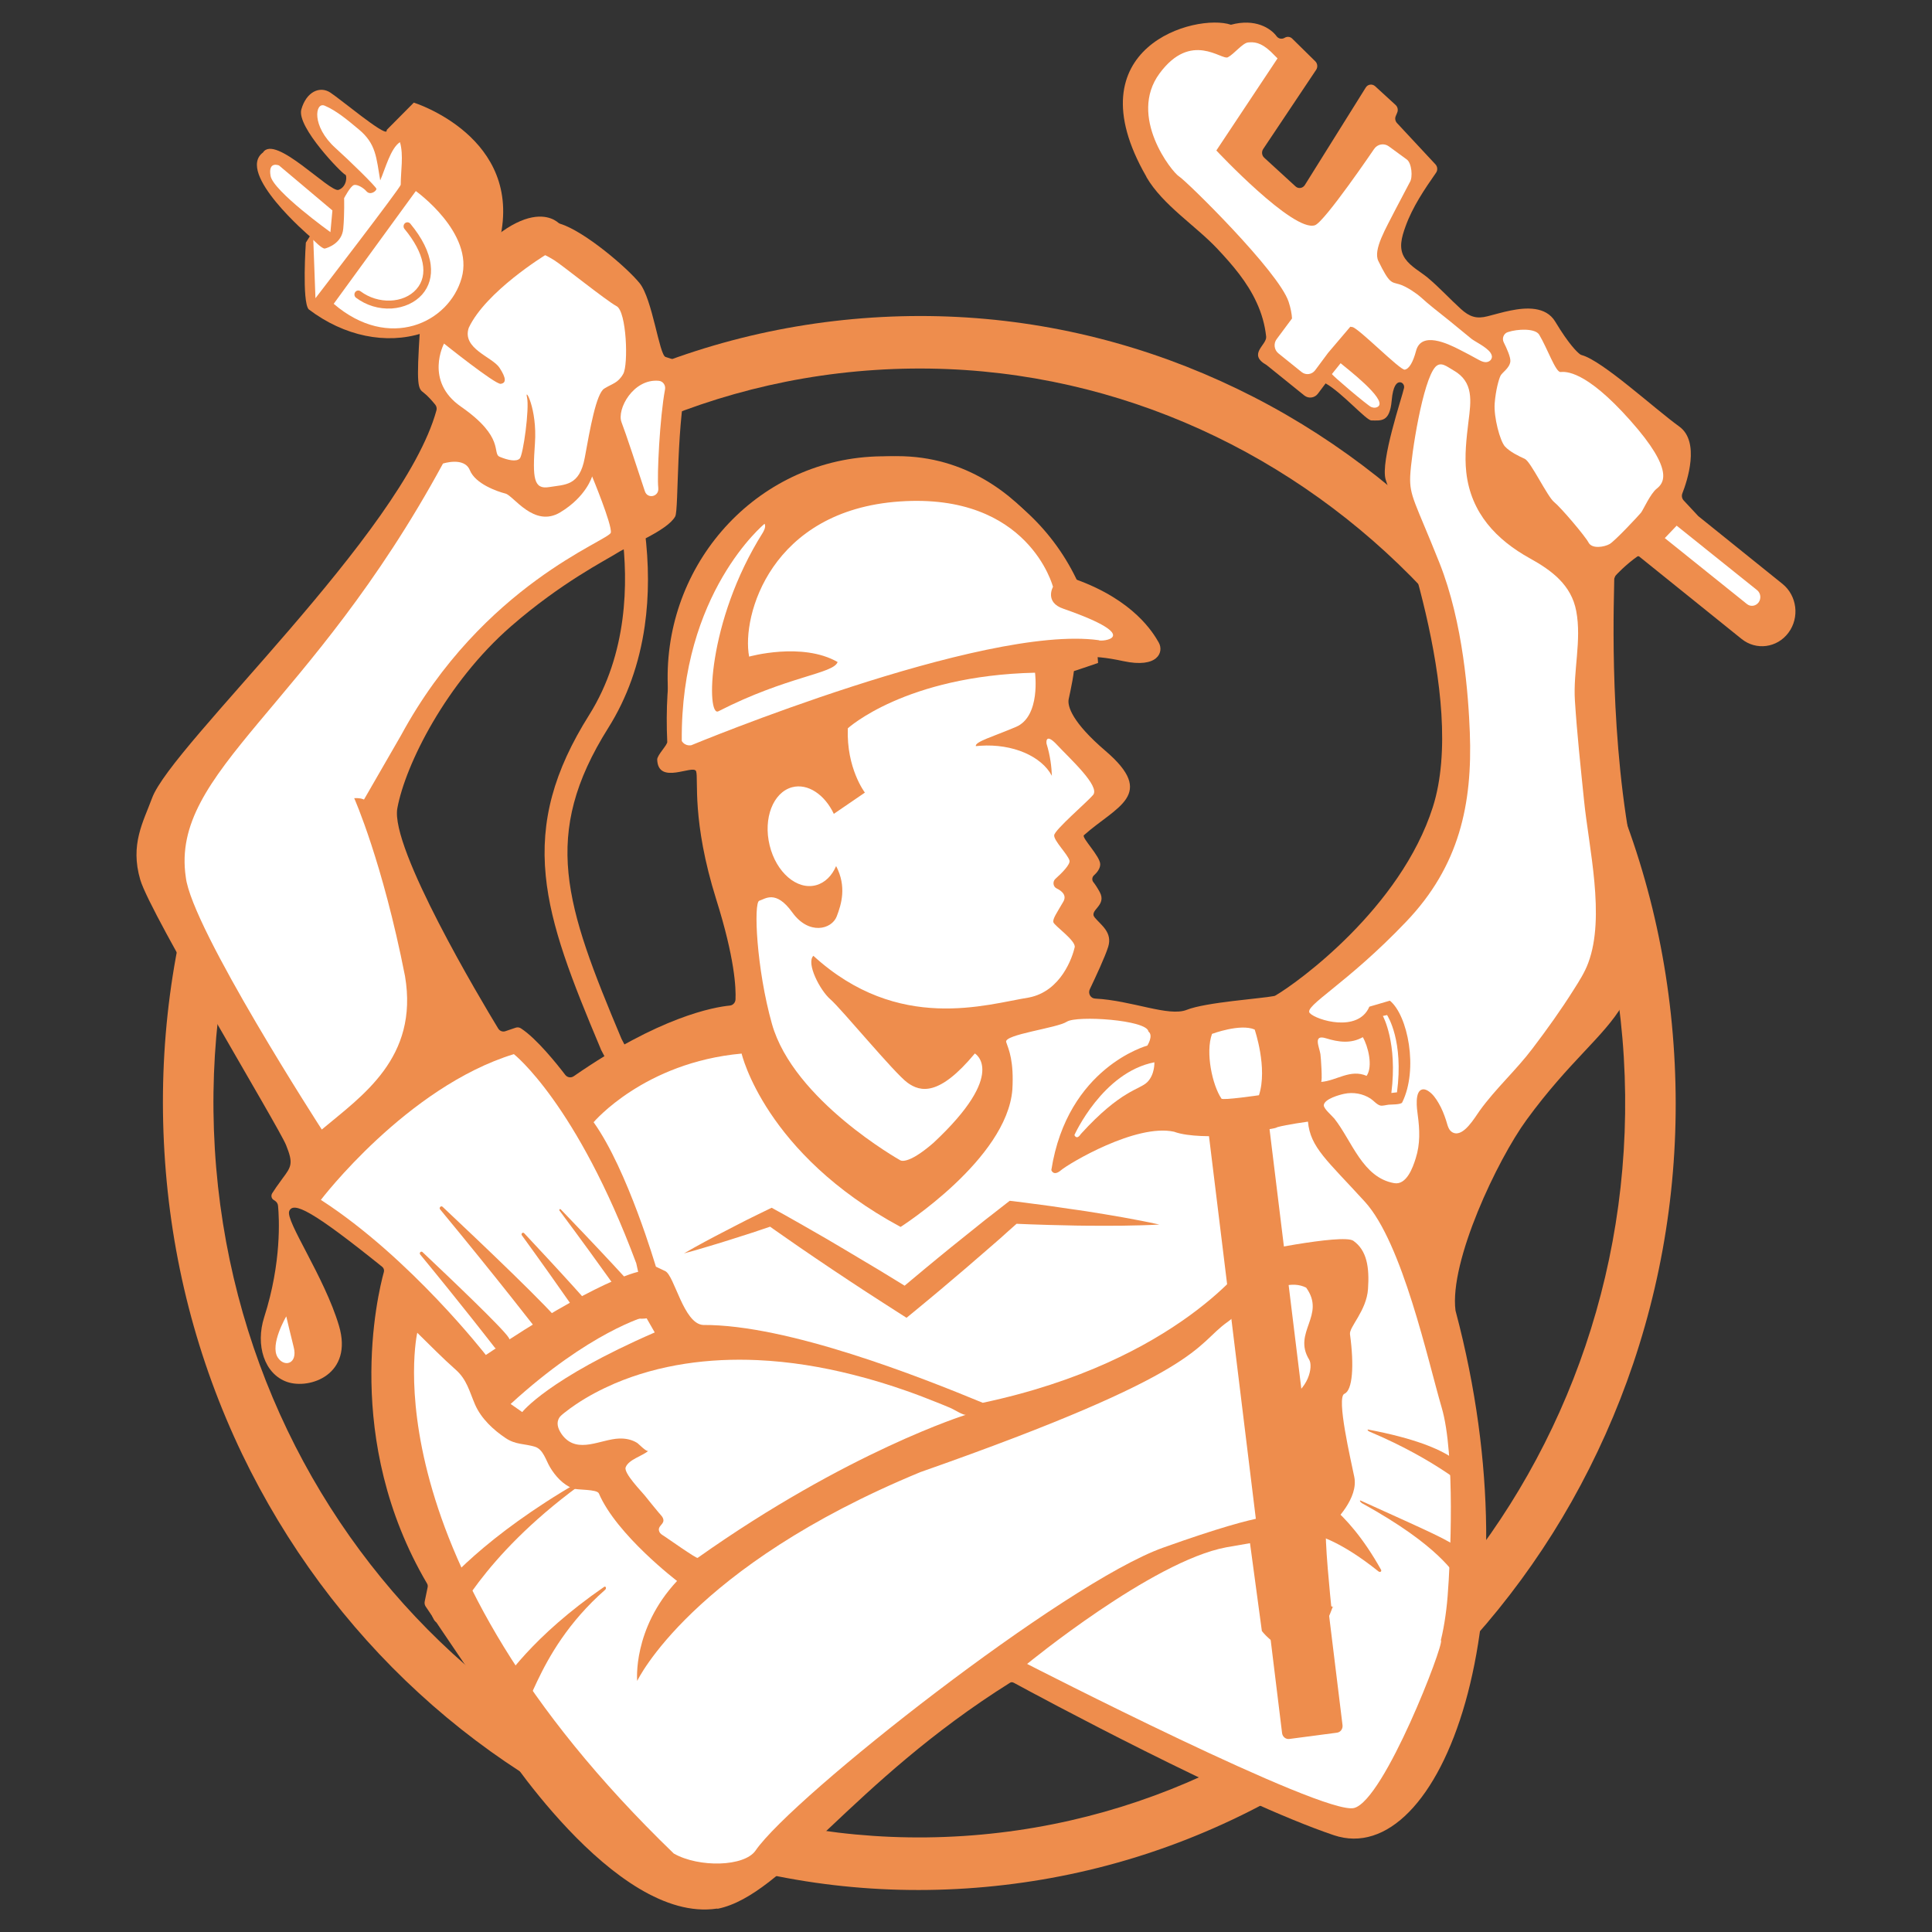
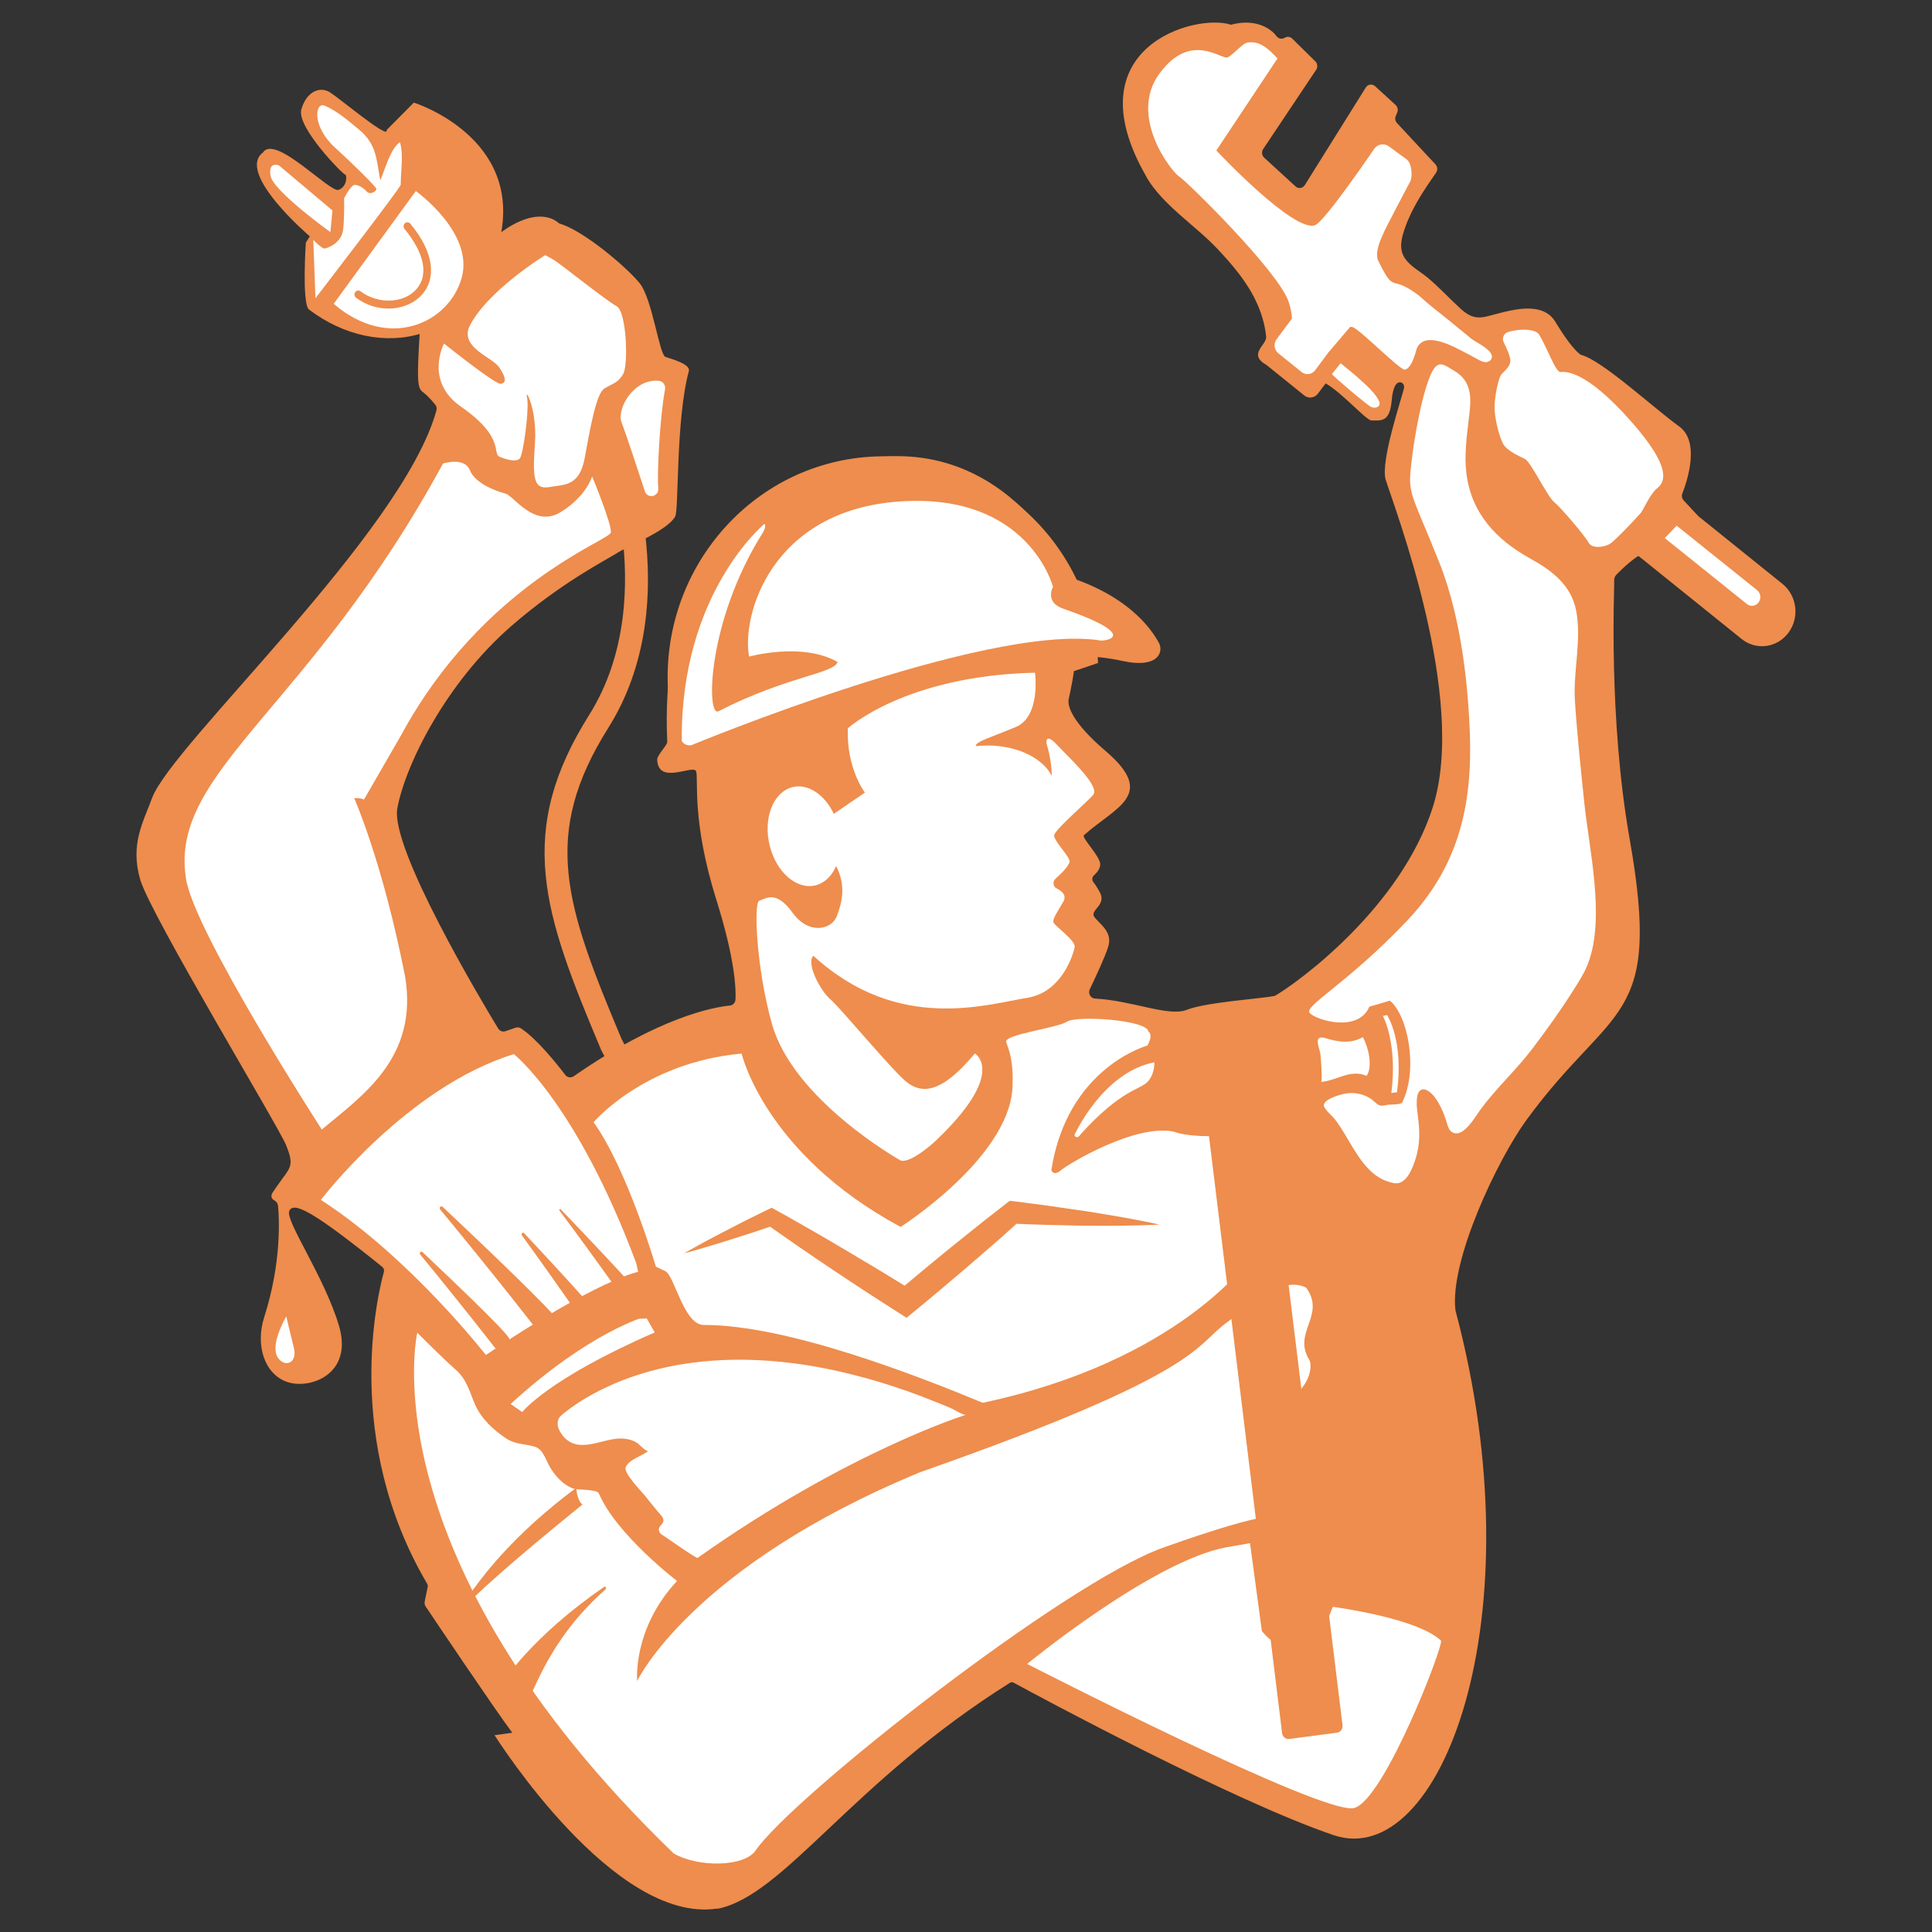
<svg xmlns="http://www.w3.org/2000/svg" version="1.1" baseProfile="tiny" id="Calque_1" x="0px" y="0px" width="36px" height="36px" viewBox="0 0 36 36" xml:space="preserve">
  <rect x="0" y="0" width="36" height="36" fill="#333333" stroke="none" />
  <g>
    <path fill="#EE8D4D" d="M33.214,10.88L31.65,9.621c-0.002-0.001-0.003-0.002-0.004-0.003l-0.274-0.294   c-0.032-0.035-0.041-0.086-0.024-0.13c0.091-0.232,0.334-0.963-0.057-1.246c-0.462-0.333-1.431-1.226-1.816-1.331   c-0.014-0.003-0.026-0.01-0.038-0.019c-0.054-0.042-0.203-0.182-0.457-0.604c-0.175-0.292-0.549-0.265-0.832-0.208   c-0.144,0.028-0.285,0.071-0.429,0.107c-0.204,0.053-0.335,0.012-0.497-0.135c-0.209-0.19-0.401-0.401-0.618-0.583   C26.465,5.06,26.29,4.972,26.183,4.82c-0.131-0.186-0.064-0.404,0.007-0.601c0.13-0.362,0.352-0.69,0.569-1.001   c0.033-0.047,0.028-0.113-0.011-0.155l-0.717-0.77c-0.033-0.036-0.043-0.088-0.022-0.133l0.026-0.062   c0.021-0.049,0.009-0.105-0.029-0.141l-0.383-0.351c-0.054-0.048-0.136-0.037-0.174,0.025l-1.135,1.817   c-0.039,0.062-0.122,0.074-0.174,0.025l-0.584-0.535c-0.044-0.041-0.052-0.109-0.019-0.16L24.525,1.3   c0.032-0.048,0.026-0.116-0.016-0.157L24.079,0.72c-0.037-0.038-0.096-0.044-0.141-0.016c-0.05,0.031-0.114,0.02-0.15-0.028   c-0.109-0.148-0.396-0.338-0.851-0.215c-0.653-0.22-2.963,0.415-1.581,2.823c0.004,0.005,0.006,0.013,0.009,0.02   c0.304,0.52,0.916,0.902,1.32,1.333c0.282,0.3,0.559,0.622,0.732,1.004c0.092,0.199,0.153,0.412,0.176,0.631   c0.016,0.158-0.354,0.326,0.008,0.53l0.703,0.567c0.078,0.063,0.192,0.048,0.253-0.033l0.144-0.192   c0.303,0.169,0.756,0.689,0.852,0.69c0.186,0.002,0.343,0.035,0.379-0.37c0.025-0.284,0.097-0.343,0.155-0.341   c0.051,0.002,0.086,0.055,0.075,0.107C26.126,7.4,25.717,8.597,25.82,8.937c0.167,0.539,1.528,4.069,0.878,6.104   c-0.601,1.879-2.512,3.264-2.927,3.506c-0.01,0.007-0.021,0.011-0.033,0.013c-0.233,0.047-1.269,0.115-1.625,0.257   c-0.337,0.134-1.019-0.175-1.708-0.21c-0.083-0.004-0.136-0.096-0.098-0.174c0.107-0.225,0.286-0.607,0.343-0.792   c0.082-0.269-0.133-0.402-0.25-0.543c-0.12-0.141,0.234-0.218,0.091-0.478c-0.05-0.09-0.089-0.147-0.118-0.183   c-0.03-0.037-0.025-0.093,0.01-0.125c0.055-0.049,0.116-0.123,0.118-0.204c0.005-0.148-0.353-0.501-0.304-0.545   c0.601-0.536,1.365-0.749,0.399-1.574c-0.609-0.521-0.713-0.829-0.682-0.965c0.03-0.137,0.121-0.554,0.102-0.667   c-0.019-0.112,0.271-0.178,0.915-0.038c0.644,0.139,0.761-0.169,0.66-0.347c-0.1-0.176-0.459-0.787-1.553-1.179   c-0.029-0.011-0.053-0.032-0.066-0.061c-0.187-0.392-1.658-3.204-4.892-1.881c-0.003,0.002-0.007,0.004-0.011,0.006   c-1.894,1-2.745,2.522-2.636,4.963c0.012,0.055-0.19,0.249-0.187,0.335c0.018,0.485,0.677,0.079,0.725,0.217   c0.048,0.139-0.088,0.912,0.376,2.391c0.344,1.093,0.368,1.647,0.358,1.86c-0.003,0.061-0.048,0.108-0.105,0.114   c-0.299,0.029-1.311,0.208-2.911,1.318c-0.051,0.034-0.118,0.023-0.156-0.026c-0.151-0.197-0.533-0.677-0.826-0.867   c-0.029-0.019-0.065-0.024-0.097-0.013l-0.194,0.066c-0.051,0.017-0.105-0.004-0.134-0.052c-0.312-0.513-2.016-3.363-1.878-4.104   c0.151-0.815,0.911-2.337,2.118-3.389c0.937-0.816,1.767-1.232,1.979-1.367c0.212-0.135,0.939-0.416,1.081-0.681   c0.069-0.129,0.009-1.808,0.254-2.709c0.034-0.126-0.317-0.224-0.435-0.262c-0.117-0.038-0.244-1.08-0.482-1.374   c-0.233-0.289-1.029-0.969-1.48-1.107c-0.014-0.004-0.027-0.012-0.039-0.022c-0.12-0.104-0.896-0.614-2.559,1.914   C7.833,6.078,7.829,6.093,7.827,6.11c-0.072,1.098-0.04,1.128,0.072,1.211C7.969,7.374,8.055,7.473,8.11,7.54   c0.024,0.03,0.033,0.07,0.022,0.108c-0.628,2.286-4.935,6.23-5.299,7.224c-0.161,0.439-0.414,0.861-0.219,1.522   c0.195,0.66,2.579,4.601,2.716,4.942c0.137,0.341,0.103,0.398-0.066,0.623c-0.092,0.124-0.155,0.217-0.192,0.276   c-0.026,0.042-0.015,0.097,0.026,0.123l0.03,0.02c0.03,0.021,0.05,0.054,0.053,0.091c0.021,0.223,0.07,1.052-0.258,2.074   c-0.167,0.522,0.003,1.06,0.426,1.207c0.423,0.146,1.238-0.138,0.967-1.048c-0.27-0.91-1.005-1.957-0.926-2.137   c0.078-0.178,0.42-0.016,1.733,1.041c0.027,0.022,0.04,0.06,0.03,0.095c-0.117,0.423-0.769,3.131,0.805,5.807   c0.012,0.02,0.015,0.043,0.011,0.065L7.914,29.84c-0.007,0.033-0.001,0.067,0.018,0.095c0.195,0.29,1.303,1.94,1.614,2.352   c0.001,0.002-0.333,0.044-0.331,0.046c0.061,0.091,2.229,3.516,4.143,3.231c0.007-0.001,0.013,0.004,0.02,0.002   c1.242-0.257,2.487-2.355,5.443-4.211c0.021-0.015,0.049-0.01,0.072,0.002c0.398,0.217,4.09,2.207,5.96,2.839   c1.977,0.668,3.801-4.008,2.271-9.765c-0.002-0.004-0.003-0.008-0.003-0.012c-0.116-0.918,0.781-2.809,1.324-3.552   c1.602-2.195,2.533-1.771,1.92-5.241c-0.396-2.246-0.283-4.634-0.286-4.835c0-0.02,0.013-0.035,0.018-0.054   c0.004-0.017,0.215-0.231,0.413-0.368c0.012-0.007,0.025-0.006,0.036,0.002l1.905,1.534c0.272,0.22,0.663,0.168,0.874-0.115   S33.486,11.1,33.214,10.88" />
-     <path fill="#EE8D4D" d="M18.01,35.188c-1.899,0.124-3.764-0.143-5.544-0.794c-0.855-0.313-1.687-0.713-2.471-1.193   c-0.776-0.475-1.512-1.03-2.188-1.651c-0.677-0.62-1.298-1.312-1.848-2.054c-0.555-0.75-1.042-1.558-1.447-2.401   c-0.842-1.757-1.33-3.649-1.448-5.625c-0.119-1.976,0.138-3.917,0.763-5.769c0.3-0.891,0.687-1.756,1.147-2.571   c0.457-0.808,0.99-1.574,1.587-2.278c0.596-0.703,1.261-1.35,1.974-1.922c0.72-0.578,1.497-1.084,2.308-1.504   c1.688-0.876,3.507-1.383,5.406-1.508c1.899-0.124,3.764,0.144,5.545,0.794c0.855,0.313,1.687,0.714,2.471,1.194   c0.776,0.475,1.512,1.03,2.188,1.651c0.677,0.62,1.299,1.312,1.849,2.054c0.555,0.749,1.042,1.558,1.447,2.402   c0.842,1.756,1.329,3.648,1.447,5.625c0.119,1.975-0.138,3.916-0.763,5.769c-0.301,0.891-0.687,1.755-1.147,2.571   c-0.456,0.808-0.99,1.573-1.587,2.276c-0.597,0.704-1.26,1.351-1.974,1.923c-0.72,0.577-1.497,1.083-2.309,1.505   C21.728,34.557,19.909,35.063,18.01,35.188 M16.308,6.894C9.07,7.365,3.55,13.876,4.003,21.407   c0.453,7.531,6.71,13.274,13.948,12.804s12.759-6.981,12.306-14.514S23.546,6.422,16.308,6.894" />
    <path fill="#FFFFFF" d="M11.061,20.911c0,0,0.939-1.114,2.758-1.279c0,0,0.431,1.866,2.962,3.23c0,0,1.981-1.26,2.083-2.56   c0.031-0.53-0.066-0.743-0.115-0.884c-0.049-0.142,0.947-0.26,1.13-0.38c0.184-0.12,1.496-0.035,1.521,0.184   c0.098,0.074-0.021,0.261-0.021,0.261s-1.489,0.402-1.789,2.32c0,0,0.038,0.125,0.182,0.001c0.145-0.123,1.396-0.871,2.104-0.716   c0.277,0.104,0.792,0.081,0.792,0.081l0.604,2.308c0,0-1.307,1.887-4.96,2.662c-1.154-0.477-3.632-1.459-5.21-1.45   c-0.365-0.021-0.534-0.921-0.707-1.004l-0.173-0.082C12.22,23.604,11.696,21.799,11.061,20.911" />
-     <path fill="#FFFFFF" d="M24.372,20.9c0,0-0.396,0.054-0.575,0.104c-0.023,0.043-0.938,0.132-0.938,0.132l0.366,2.223   c0,0,1.793-0.378,1.992-0.239c0.252,0.177,0.302,0.492,0.274,0.898c-0.027,0.405-0.354,0.709-0.336,0.843   c0.08,0.586,0.049,1.046-0.104,1.11c-0.155,0.065,0.122,1.241,0.184,1.549c0.08,0.39-0.339,0.824-0.516,0.97   c-0.058,0.048,0.087,1.44,0.087,1.44s0.908,0.366,1.798,1.085c0.158,0.034,0.318-0.617,0.37-1.267   c0.052-0.648,0.146-2.649-0.11-3.519s-0.73-3.068-1.433-3.838C24.731,21.623,24.415,21.382,24.372,20.9" />
    <path fill="#EE8D4D" d="M20.461,12.353c-0.136-2.267-2.04-3.987-4.253-3.842c-2.213,0.144-3.896,2.098-3.76,4.363   C12.584,15.14,20.461,12.353,20.461,12.353" />
    <path fill="#FFFFFF" d="M10.158,4.755c0,0-1.104,0.675-1.423,1.352c-0.133,0.39,0.44,0.543,0.572,0.745   c0.132,0.2,0.124,0.287,0.022,0.3s-1.055-0.75-1.055-0.75S7.901,7.099,8.589,7.577c0.833,0.579,0.572,0.872,0.723,0.935   c0.151,0.063,0.309,0.097,0.373,0.032C9.749,8.478,9.868,7.61,9.82,7.404C9.771,7.198,10.013,7.615,9.968,8.26   c-0.046,0.646-0.027,0.865,0.266,0.816c0.293-0.049,0.564-0.015,0.662-0.546c0.097-0.532,0.213-1.196,0.363-1.289   c0.15-0.094,0.257-0.101,0.354-0.274c0.098-0.173,0.063-1.164-0.124-1.262c-0.187-0.098-1.039-0.784-1.166-0.859   C10.198,4.77,10.158,4.755,10.158,4.755" />
    <path fill="#FFFFFF" d="M12.266,9.097c0.016,0.159-0.201,0.207-0.25,0.056c-0.135-0.412-0.363-1.102-0.434-1.283   C11.487,7.629,11.8,7.05,12.277,7.096c0.076,0.007,0.129,0.081,0.115,0.159c-0.098,0.522-0.152,1.614-0.126,1.833   C12.266,9.092,12.266,9.094,12.266,9.097" />
    <path fill="#FFFFFF" d="M8.254,8.638c0,0,0.397-0.132,0.501,0.124c0.104,0.256,0.51,0.396,0.663,0.435   c0.152,0.038,0.532,0.645,1.021,0.35s0.594-0.67,0.594-0.67s0.373,0.899,0.349,1.047c-0.024,0.147-2.38,0.959-3.909,3.777   l-0.691,1.198c0,0-0.056-0.034-0.182-0.026c0,0,0.526,1.176,0.947,3.317c0.257,1.523-0.802,2.229-1.551,2.857   c0,0-2.425-3.749-2.534-4.702C3.168,14.366,5.775,13.206,8.254,8.638" />
    <path fill="#FFFFFF" d="M5.334,24.529c0,0-0.31,0.524-0.16,0.763c0.123,0.195,0.38,0.122,0.298-0.192   C5.425,24.915,5.334,24.529,5.334,24.529" />
    <path fill="#FFFFFF" d="M5.979,22.358c0,0,1.599-2.102,3.596-2.716c0,0,1.169,0.915,2.281,3.898l0.035,0.159   c0,0-0.749,0.141-2.838,1.549C9.053,25.249,7.652,23.441,5.979,22.358" />
    <path fill="#FFFFFF" d="M10.405,26.449c0.01-0.025,0.026-0.049,0.048-0.07c0.021-0.021,0.046-0.039,0.069-0.058   c0.068-0.055,0.139-0.105,0.211-0.154c0.227-0.153,0.47-0.279,0.719-0.387c0.84-0.358,1.762-0.477,2.665-0.436   c0.598,0.027,1.192,0.124,1.773,0.271c0.341,0.085,0.678,0.188,1.01,0.305c0.186,0.065,0.369,0.136,0.551,0.209   c0.091,0.036,0.182,0.073,0.272,0.112c0.05,0.021,0.23,0.136,0.277,0.121c0,0-2.197,0.682-5.001,2.667   c-0.022,0.017-0.58-0.379-0.63-0.41c-0.033-0.02-0.068-0.041-0.083-0.078c-0.042-0.098,0.07-0.126,0.076-0.205   c0.004-0.062-0.055-0.11-0.091-0.154c-0.087-0.105-0.174-0.211-0.259-0.318c-0.058-0.072-0.393-0.415-0.354-0.522   c0.055-0.148,0.316-0.212,0.423-0.308c-0.032,0.029-0.183-0.133-0.211-0.149c-0.099-0.062-0.218-0.084-0.332-0.08   c-0.344,0.012-0.768,0.292-1.048-0.049C10.413,26.659,10.364,26.547,10.405,26.449" />
    <path fill="#FFFFFF" d="M9.731,26.312c0,0,0.474-0.616,2.469-1.484l-0.17-0.297c0,0-1.044,0.283-2.515,1.63L9.731,26.312z" />
    <path fill="#FFFFFF" d="M26.277,8.873c-0.016,0.37,0.095,0.487,0.543,1.61s0.542,2.493,0.568,3.165   c0.051,1.337-0.197,2.491-1.184,3.524c-1.111,1.167-1.919,1.575-1.798,1.706c0.122,0.13,0.901,0.371,1.11-0.12l0.382-0.112   c0.333,0.269,0.536,1.277,0.23,1.896c-0.021,0.043-0.209,0.038-0.249,0.042c-0.045,0.004-0.115,0.026-0.159,0.016   c-0.064-0.016-0.124-0.091-0.18-0.128c-0.145-0.095-0.326-0.126-0.494-0.09c-0.09,0.019-0.364,0.094-0.379,0.209   c-0.008,0.065,0.154,0.199,0.198,0.254c0.328,0.416,0.524,1.098,1.113,1.201c0.229,0.041,0.348-0.288,0.402-0.463   c0.086-0.272,0.075-0.531,0.037-0.811c-0.014-0.104-0.063-0.446,0.09-0.473c0.037-0.006,0.074,0.01,0.106,0.03   c0.083,0.053,0.143,0.139,0.194,0.227c0.058,0.098,0.101,0.207,0.137,0.316c0.03,0.088,0.041,0.195,0.136,0.235   c0.192,0.082,0.401-0.285,0.491-0.41c0.299-0.415,0.679-0.754,0.986-1.161c0.269-0.354,0.529-0.717,0.767-1.095   c0.1-0.158,0.206-0.322,0.271-0.5c0.321-0.859,0.009-2.147-0.079-3.028c-0.063-0.618-0.13-1.237-0.17-1.857   c-0.035-0.55,0.128-1.124,0.025-1.669c-0.091-0.487-0.457-0.758-0.864-0.983c-0.617-0.342-1.1-0.839-1.185-1.603   c-0.035-0.314,0.003-0.632,0.041-0.948c0.048-0.379,0.101-0.737-0.28-0.952c-0.121-0.068-0.232-0.174-0.337-0.064   C26.511,7.094,26.295,8.471,26.277,8.873" />
    <path fill="#FFFFFF" d="M28.02,6.379c-0.037-0.073-0.002-0.165,0.075-0.19c0.184-0.062,0.513-0.074,0.586,0.048   c0.153,0.256,0.306,0.701,0.397,0.695c0.092-0.007,0.462-0.041,1.301,0.904c0.839,0.943,0.612,1.172,0.492,1.269   C30.751,9.2,30.62,9.5,30.577,9.554c-0.043,0.053-0.486,0.528-0.585,0.584c-0.099,0.055-0.325,0.095-0.391-0.027   c-0.064-0.123-0.516-0.654-0.642-0.756c-0.126-0.1-0.435-0.754-0.547-0.805c-0.112-0.05-0.276-0.13-0.369-0.23   c-0.092-0.1-0.211-0.547-0.192-0.802c0.02-0.254,0.077-0.448,0.107-0.513c0.03-0.065,0.168-0.141,0.185-0.267   C28.152,6.661,28.079,6.497,28.02,6.379" />
    <path fill="#FFFFFF" d="M20.02,21.15c0,0,0.523-1.167,1.49-1.356c0,0,0.012,0.223-0.13,0.368c-0.144,0.146-0.487,0.141-1.239,0.967   C20.06,21.254,20.02,21.15,20.02,21.15" />
    <path fill="#FFFFFF" d="M24.555,19.417c-0.003-0.068,0.027-0.109,0.153-0.07c0.233,0.072,0.465,0.104,0.686-0.021   c0.098,0.168,0.193,0.543,0.071,0.721c-0.307-0.132-0.558,0.091-0.849,0.113c0.029-0.003-0.004-0.473-0.012-0.518   C24.593,19.574,24.558,19.482,24.555,19.417" />
    <path fill="#FFFFFF" d="M14.246,9.76c0,0-1.569,1.286-1.542,4.048c0.067,0.105,0.178,0.078,0.178,0.078s5.435-2.256,7.592-1.957   c0.019,0.035,0.902-0.041-0.656-0.585c-0.361-0.12-0.197-0.409-0.197-0.409s-0.451-1.757-2.855-1.591   c-2.405,0.165-2.952,2.135-2.807,2.891c0,0,0.989-0.278,1.649,0.101c-0.082,0.222-0.933,0.259-2.221,0.917   c-0.226,0.122-0.221-1.664,0.827-3.328C14.214,9.924,14.284,9.819,14.246,9.76" />
    <path fill="#EE8D4D" d="M7.207,2.42l0.504-0.508c0,0,2.047,0.639,1.602,2.552c-0.445,1.914-2.232,2.308-3.561,1.3   C5.624,5.619,5.699,4.521,5.699,4.521l0.074-0.117c0,0-1.385-1.179-0.872-1.563c0.223-0.347,1.246,0.753,1.407,0.697   c0.16-0.055,0.164-0.279,0.121-0.286C6.386,3.246,5.522,2.368,5.615,2.039C5.708,1.71,5.959,1.595,6.157,1.726   C6.354,1.856,7.15,2.522,7.203,2.447" />
    <path fill="#FFFFFF" d="M5.838,4.47c0,0,0.166,0.174,0.217,0.161c0.052-0.013,0.317-0.098,0.341-0.37   c0.025-0.272,0.016-0.568,0.016-0.568s0.119-0.229,0.184-0.245C6.662,3.43,6.781,3.508,6.825,3.561   c0.077,0.09,0.192-0.006,0.189-0.042C7.013,3.482,6.492,2.974,6.253,2.76C5.797,2.35,5.872,1.893,6.05,1.969   C6.277,2.065,6.494,2.252,6.684,2.41C7.011,2.68,7.011,2.938,7.085,3.361C7.179,3.146,7.279,2.76,7.453,2.649   c0.07,0.248,0.014,0.534,0.014,0.794C7.462,3.499,5.878,5.557,5.878,5.557l-0.041-1.11L5.838,4.47z" />
    <path fill="#FFFFFF" d="M6.218,5.661l1.53-2.101c0,0,1.092,0.778,0.854,1.62C8.365,6.02,7.246,6.545,6.218,5.661" />
    <path fill="#FFFFFF" d="M5.199,3.083l0.995,0.838L6.157,4.326c0,0-1.063-0.764-1.115-1.047C4.991,2.995,5.199,3.083,5.199,3.083" />
    <path fill="#EE8D4D" d="M7.302,5.748c-0.002,0-0.006,0-0.009,0c-0.235,0.014-0.469-0.058-0.659-0.2   c-0.032-0.024-0.039-0.07-0.016-0.104c0.023-0.033,0.067-0.04,0.099-0.017c0.328,0.247,0.806,0.23,1.042-0.038   c0.232-0.262,0.151-0.672-0.223-1.125C7.512,4.234,7.515,4.187,7.545,4.16c0.03-0.026,0.075-0.023,0.101,0.008   c0.222,0.269,0.349,0.526,0.379,0.765c0.027,0.216-0.029,0.408-0.16,0.556C7.732,5.639,7.528,5.732,7.302,5.748" />
    <path fill="#FFFFFF" d="M24.819,6.969l0.161-0.201c0.111,0.094,0.853,0.661,0.707,0.801c-0.036,0.034-0.092,0.034-0.137,0.015   C25.478,7.552,24.808,6.984,24.819,6.969" />
    <path fill="#EE8D4D" d="M11.406,19.954l-0.209-0.398l-0.003-0.01c-0.541-1.287-0.931-2.272-1.025-3.228   c-0.101-1.021,0.149-1.946,0.81-2.997c0.717-1.143,0.729-2.469,0.613-3.379c-0.127-0.996-0.429-1.721-0.432-1.728l0.39-0.178   c0.014,0.031,0.329,0.789,0.464,1.847c0.08,0.624,0.08,1.223,0,1.78c-0.101,0.704-0.329,1.343-0.679,1.899   c-1.255,1.997-0.806,3.292,0.246,5.796l0.2,0.382L11.406,19.954z" />
    <path fill="#FFFFFF" d="M20.368,14.813c0.138-0.163-0.44-0.684-0.67-0.932S19.5,13.855,19.5,13.855   c0.071,0.229,0.095,0.44,0.1,0.601c-0.192-0.362-0.725-0.601-1.333-0.56c-0.028,0.001-0.057,0.004-0.084,0.007   c-0.018-0.082,0.323-0.178,0.746-0.357c0.468-0.196,0.357-1.011,0.357-1.011c-2.417,0.055-3.488,1.036-3.488,1.036   c-0.029,0.746,0.318,1.198,0.318,1.198l-0.579,0.396c-0.17-0.359-0.484-0.573-0.777-0.496c-0.354,0.095-0.542,0.579-0.419,1.083   c0.122,0.504,0.509,0.837,0.863,0.743c0.168-0.045,0.298-0.177,0.376-0.357c0.2,0.384,0.097,0.714,0.011,0.938   c-0.094,0.244-0.52,0.354-0.828-0.075c-0.309-0.429-0.506-0.249-0.615-0.217c-0.109,0.033-0.053,1.269,0.236,2.295   c0.401,1.424,2.389,2.54,2.389,2.54s0.127,0.105,0.621-0.324c1.396-1.304,0.771-1.665,0.771-1.665   c-0.665,0.8-1.013,0.72-1.255,0.545c-0.242-0.175-1.24-1.385-1.435-1.552s-0.458-0.676-0.319-0.813   c1.586,1.45,3.237,0.9,4.013,0.778c0.61-0.117,0.817-0.766,0.856-0.936c0.028-0.124-0.382-0.404-0.397-0.468   c-0.016-0.063,0.063-0.171,0.186-0.384c0.067-0.118-0.027-0.198-0.126-0.246c-0.066-0.032-0.078-0.126-0.023-0.177   c0.124-0.111,0.282-0.271,0.263-0.342c-0.031-0.114-0.293-0.37-0.285-0.47C19.646,15.467,20.267,14.936,20.368,14.813" />
    <path fill="#FFFFFF" d="M32.74,10.996l-1.498-1.201l-0.221,0.232l1.53,1.228c0.067,0.055,0.165,0.041,0.218-0.03   C32.821,11.153,32.809,11.051,32.74,10.996" />
    <path fill="#FFFFFF" d="M24.338,23.993c-0.523-0.262-1.271,0.506-1.462,0.638c-0.621,0.436-0.398,0.93-5.727,2.8   c-4.273,1.765-5.276,3.891-5.276,3.891s-0.091-0.971,0.743-1.863c0,0-1.127-0.859-1.457-1.631c-0.036-0.083-0.405-0.06-0.489-0.094   c-0.179-0.072-0.322-0.227-0.422-0.396c-0.076-0.127-0.126-0.333-0.281-0.38c-0.193-0.059-0.356-0.036-0.539-0.157   c-0.231-0.153-0.462-0.366-0.577-0.631c-0.106-0.247-0.153-0.465-0.358-0.646c-0.248-0.219-0.481-0.459-0.718-0.69   c0,0-0.961,4.164,4.78,9.704c0.469,0.266,1.316,0.247,1.524-0.056c0.689-1.003,5.76-4.991,7.595-5.644   c1.048-0.374,1.569-0.51,1.843-0.561l0.207,1.694c0.013,0.103,0.103,0.174,0.2,0.161c0.097-0.013,0.166-0.106,0.154-0.207   l-0.208-1.699c0.217-0.073,0.328-0.415,0.306-0.797c-0.024-0.404-0.489-1.211-0.228-1.329c0.447-0.204,0.521-0.642,0.447-0.764   C24.079,24.823,24.713,24.511,24.338,23.993" />
    <path fill="#FFFFFF" d="M23.392,23.403l-0.236-2.281c-0.171,0.074-0.174,0.041-0.295,0.056l0.31,2.512   C23.241,23.576,23.318,23.471,23.392,23.403" />
    <path fill="#FFFFFF" d="M26.031,20.354l-0.105,0.012c0.118-0.935-0.156-1.431-0.158-1.435l0.078-0.017   C25.858,18.934,26.158,19.396,26.031,20.354" />
-     <path fill="#FFFFFF" d="M22.584,19.265c0,0,0.527-0.198,0.795-0.081c0,0,0.246,0.715,0.08,1.224c0,0-0.675,0.099-0.699,0.063   C22.591,20.223,22.458,19.611,22.584,19.265" />
    <g>
      <path fill="#EE8D4D" d="M9.223,25.115c-0.075-0.096-0.631-0.814-1.393-1.739c-0.025-0.03,0.015-0.071,0.043-0.045    c0.539,0.509,1.504,1.428,1.606,1.595c0.127,0.205-0.166,0.204-0.234,0.201C9.236,25.126,9.228,25.122,9.223,25.115" />
      <path fill="#EE8D4D" d="M10.124,24.933c-0.091-0.118-0.866-1.121-1.923-2.398c-0.026-0.031,0.016-0.075,0.046-0.048    c0.689,0.648,2.073,1.962,2.214,2.192c0.17,0.276-0.231,0.271-0.314,0.267C10.138,24.944,10.13,24.94,10.124,24.933" />
      <path fill="#EE8D4D" d="M11.027,24.868c-0.066-0.099-0.587-0.864-1.303-1.85c-0.021-0.03,0.018-0.065,0.043-0.039    c0.503,0.537,1.434,1.539,1.527,1.714c0.115,0.216-0.18,0.194-0.247,0.188C11.039,24.879,11.032,24.875,11.027,24.868" />
      <path fill="#EE8D4D" d="M11.872,24.561c-0.055-0.079-0.646-0.931-1.447-2.004c-0.012-0.017,0.01-0.037,0.024-0.022    c0.45,0.468,1.58,1.652,1.686,1.845c0.121,0.221-0.199,0.194-0.251,0.188C11.878,24.566,11.874,24.563,11.872,24.561" />
      <path fill="#EE8D4D" d="M12.745,23.355c0.129-0.075,0.258-0.146,0.389-0.217c0.13-0.07,0.261-0.139,0.392-0.206    c0.065-0.035,0.131-0.068,0.197-0.102c0.065-0.034,0.131-0.067,0.197-0.101l0.199-0.098c0.066-0.033,0.132-0.065,0.199-0.097    l0.061-0.029l0.074,0.041l0.162,0.089l0.161,0.091c0.107,0.061,0.214,0.12,0.321,0.183l0.32,0.184l0.318,0.188    c0.212,0.125,0.423,0.252,0.634,0.378c0.211,0.129,0.421,0.256,0.63,0.386l-0.271,0.019c0.166-0.14,0.332-0.278,0.498-0.416    c0.167-0.139,0.334-0.275,0.502-0.412c0.168-0.136,0.337-0.272,0.506-0.406l0.127-0.102l0.128-0.099l0.256-0.2l0.07-0.054    l0.072,0.008l0.34,0.044c0.114,0.014,0.227,0.03,0.34,0.045c0.113,0.017,0.227,0.032,0.341,0.05l0.169,0.024l0.17,0.025    c0.227,0.035,0.452,0.074,0.679,0.113c0.226,0.041,0.451,0.083,0.677,0.134c-0.23,0.013-0.46,0.017-0.688,0.021    c-0.229,0.002-0.459,0.003-0.688,0l-0.172-0.002l-0.171-0.004c-0.114-0.002-0.229-0.004-0.343-0.008    c-0.114-0.005-0.229-0.007-0.343-0.011l-0.343-0.014l0.142-0.045l-0.243,0.216l-0.121,0.109l-0.123,0.107    c-0.164,0.143-0.327,0.284-0.492,0.426c-0.164,0.141-0.329,0.281-0.495,0.42c-0.166,0.14-0.333,0.277-0.5,0.415l-0.131,0.107    l-0.14-0.089c-0.208-0.132-0.414-0.267-0.621-0.4c-0.207-0.135-0.412-0.271-0.617-0.408l-0.307-0.207l-0.305-0.208    c-0.103-0.07-0.203-0.141-0.305-0.212l-0.152-0.106l-0.151-0.107l0.135,0.013c-0.069,0.022-0.139,0.048-0.208,0.07l-0.209,0.07    c-0.07,0.023-0.14,0.045-0.21,0.067c-0.07,0.023-0.14,0.046-0.21,0.067c-0.14,0.045-0.281,0.087-0.422,0.129    C13.03,23.277,12.888,23.317,12.745,23.355" />
    </g>
    <path fill="#FFFFFF" d="M19.139,31.005c0,0,2.334-1.917,3.71-2.173l0.443-0.077l0.221,1.637c0,0,0.786,1.029,1.321-0.451   c0,0,1.565,0.203,2.016,0.629c0.063,0.061-1.052,2.967-1.617,3.119C24.667,33.842,19.139,31.005,19.139,31.005" />
    <path fill="#FFFFFF" d="M27.769,6.567c-0.08-0.107-0.289-0.204-0.351-0.254c-0.137-0.112-0.274-0.225-0.411-0.337   c-0.182-0.147-0.372-0.29-0.545-0.449c-0.036-0.033-0.24-0.187-0.389-0.23c-0.149-0.044-0.18-0.005-0.389-0.433   c-0.104-0.211,0.147-0.618,0.313-0.95l0.271-0.515c0.063-0.093,0.037-0.36-0.053-0.426l-0.336-0.246   c-0.089-0.065-0.213-0.043-0.275,0.05c0,0-0.922,1.358-1.102,1.42c-0.403,0.138-1.837-1.393-1.837-1.393l1.14-1.716l-0.124-0.124   c-0.194-0.183-0.32-0.182-0.424-0.173c-0.104,0.01-0.26,0.215-0.377,0.276c-0.116,0.062-0.684-0.499-1.274,0.302   c-0.591,0.802,0.231,1.838,0.365,1.919c0.134,0.082,1.856,1.772,2.041,2.336c0.04,0.123,0.058,0.225,0.063,0.31L23.788,6.32   c-0.061,0.082-0.046,0.199,0.032,0.263l0.433,0.349c0.078,0.063,0.192,0.049,0.253-0.033l0.241-0.324l0.414-0.487   c0.011,0.003,0.021,0.005,0.033,0.005c0.104,0.002,0.896,0.81,0.981,0.795c0.085-0.014,0.157-0.146,0.211-0.35   c0.097-0.368,0.582-0.141,0.816-0.02c0.115,0.059,0.231,0.119,0.344,0.183c0.041,0.022,0.083,0.044,0.128,0.047   c0.047,0.003,0.097-0.019,0.116-0.062C27.81,6.647,27.797,6.607,27.769,6.567" />
    <g>
      <path fill="#EE8D4D" d="M24.913,32.286l-0.888,0.117c-0.066,0.009-0.126-0.04-0.135-0.107l-1.405-11.474    c-0.008-0.068,0.039-0.13,0.104-0.139l0.888-0.118c0.066-0.009,0.126,0.039,0.134,0.107l1.405,11.474    C25.024,32.215,24.979,32.277,24.913,32.286" />
      <path fill="#EE8D4D" d="M27.178,29.4c-0.113-0.078-0.317-0.572-1.801-1.391c-0.031-0.018-0.052-0.061-0.022-0.047    c1.297,0.589,1.664,0.741,1.868,0.92c0.1,0.087,0.055,0.42,0.028,0.433C27.248,29.317,27.185,29.405,27.178,29.4" />
      <path fill="#EE8D4D" d="M27.507,27.842c-0.099-0.054-0.707-0.626-1.991-1.167c-0.027-0.011-0.046-0.042-0.021-0.037    c1.728,0.328,1.789,0.771,1.968,0.901c0.088,0.064,0.124,0.21,0.103,0.224C27.563,27.765,27.514,27.846,27.507,27.842" />
      <path fill="#EE8D4D" d="M24.051,28.42c-0.191,0.328,0.199-0.289,1.634,0.86c0.031,0.024,0.066,0.002,0.048-0.031    c-0.66-1.184-1.336-1.481-1.336-1.375C24.396,28.318,24.056,28.412,24.051,28.42" />
-       <path fill="#EE8D4D" d="M8.344,30.343c0.126-0.125,0.607-1.305,2.442-2.656c0.039-0.028,0.032-0.094-0.007-0.07    c-1.724,0.998-2.533,1.915-2.722,2.197c-0.092,0.138,0.017,0.398,0.077,0.415C8.141,30.229,8.336,30.351,8.344,30.343" />
+       <path fill="#EE8D4D" d="M8.344,30.343c0.126-0.125,0.607-1.305,2.442-2.656c0.039-0.028,0.032-0.094-0.007-0.07    c-0.092,0.138,0.017,0.398,0.077,0.415C8.141,30.229,8.336,30.351,8.344,30.343" />
      <path fill="#EE8D4D" d="M9.587,31.907c0.268,0.266,0.305-1.067,1.689-2.284c0.029-0.025,0.012-0.075-0.019-0.054    C9.909,30.5,9.391,31.305,9.24,31.522c-0.182,0.261,0.085,0.309,0.142,0.314C9.388,31.838,9.581,31.901,9.587,31.907" />
    </g>
  </g>
</svg>